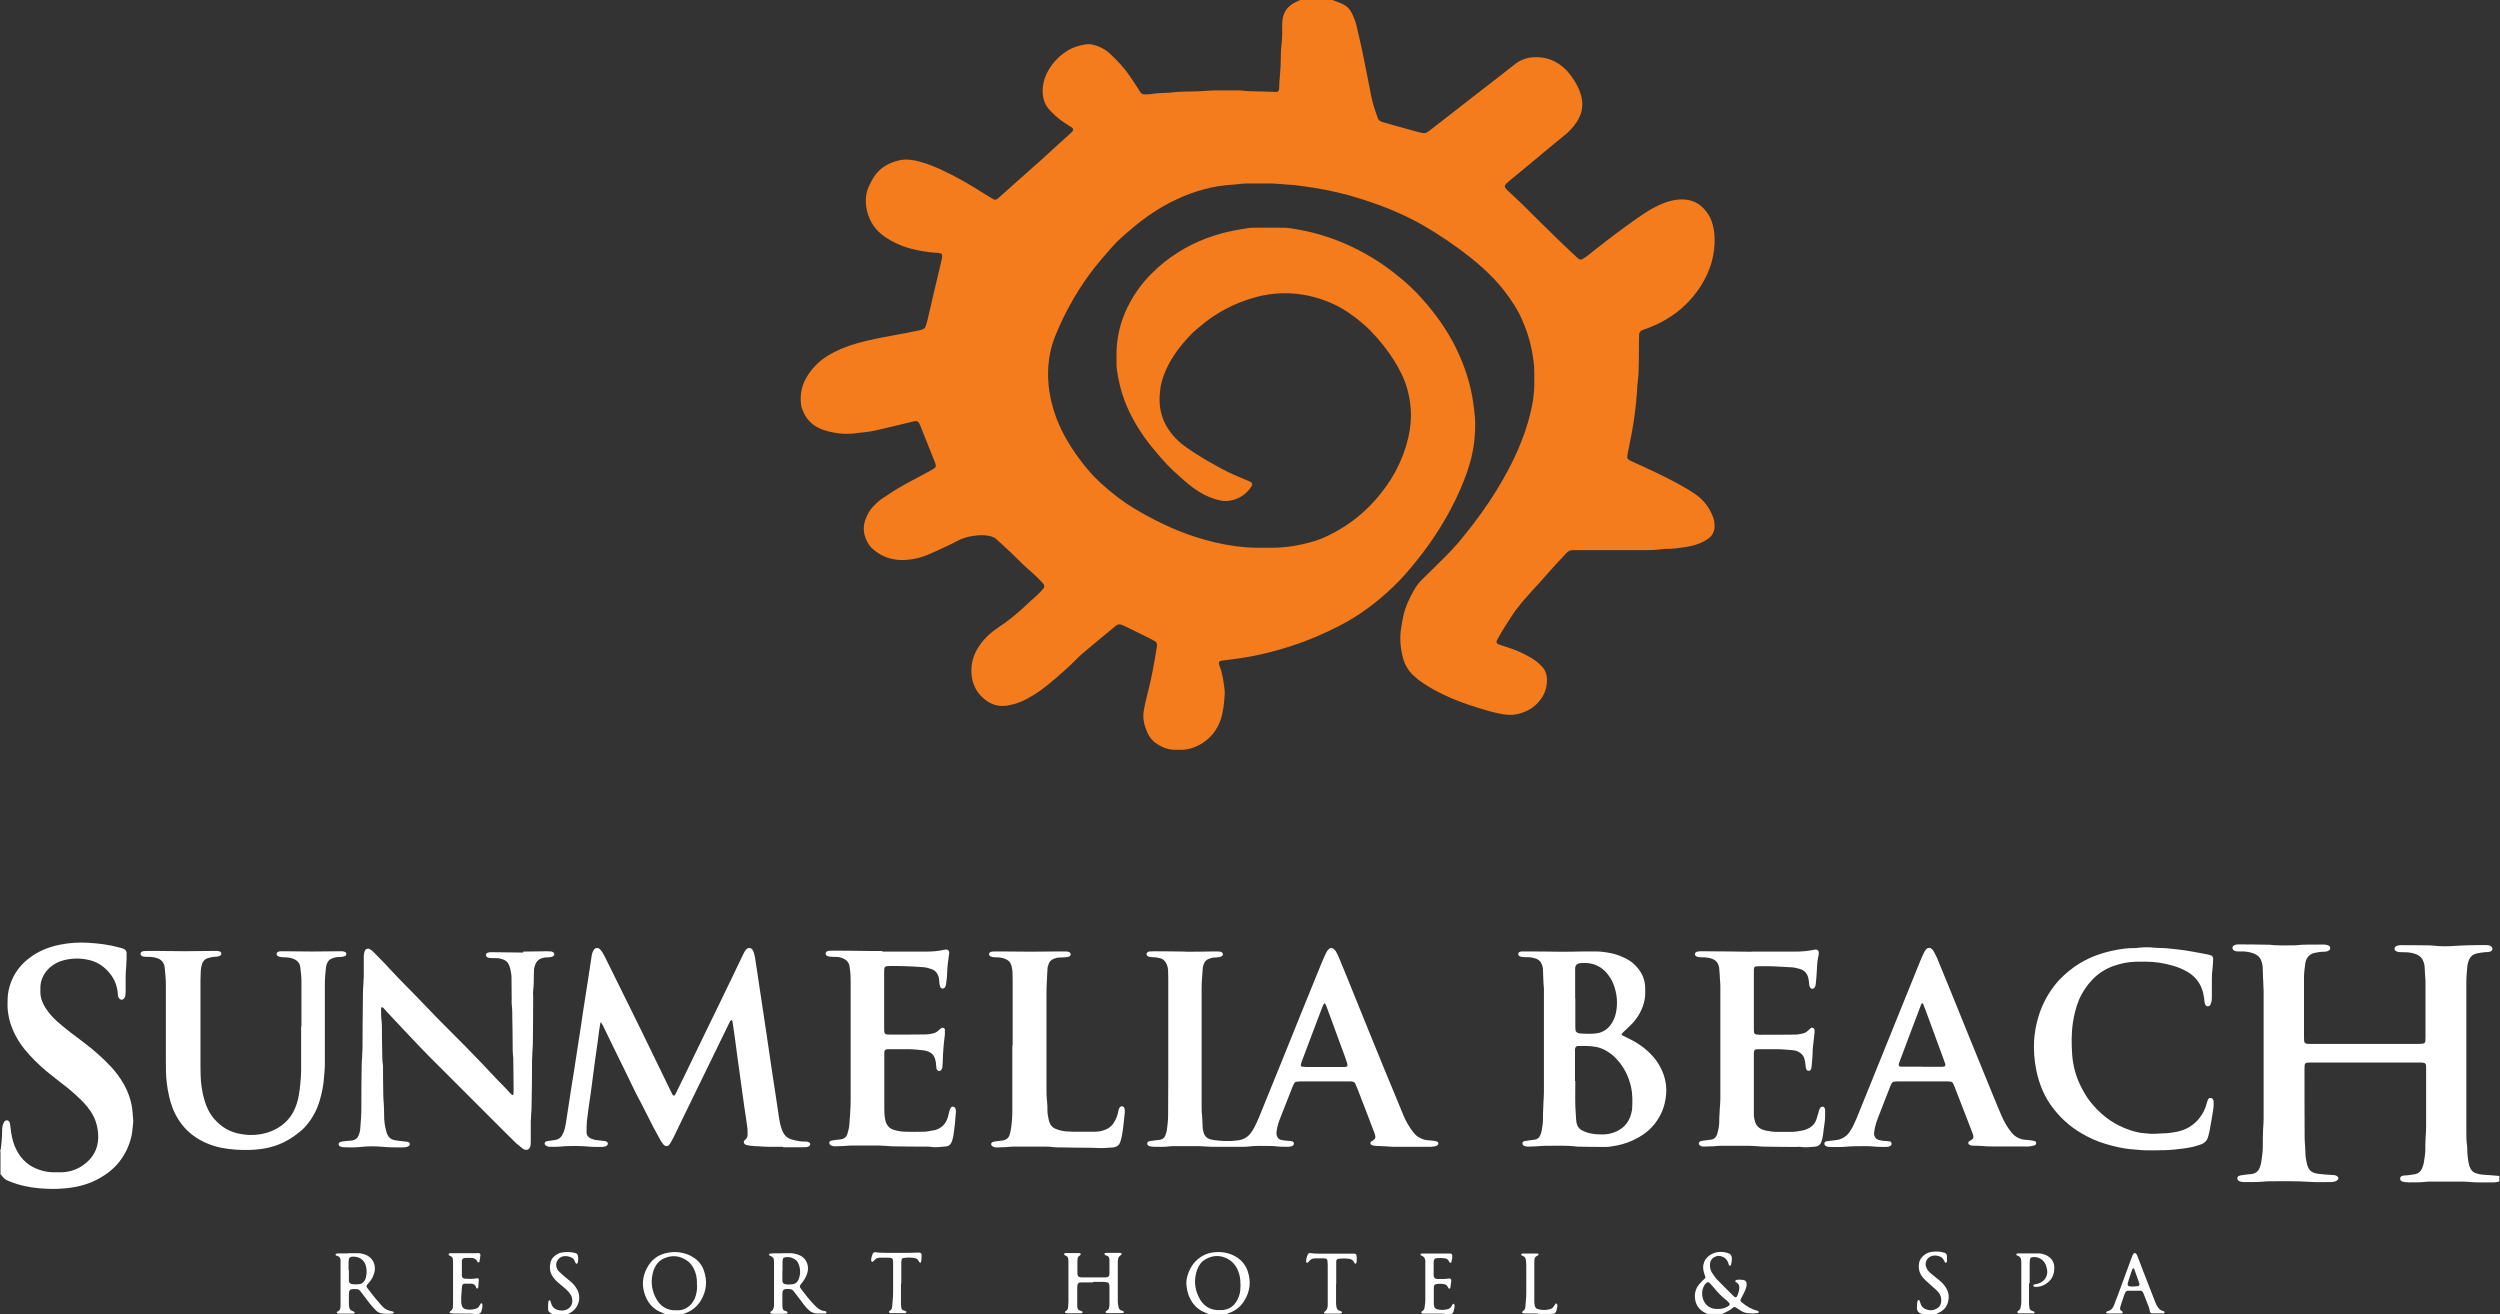
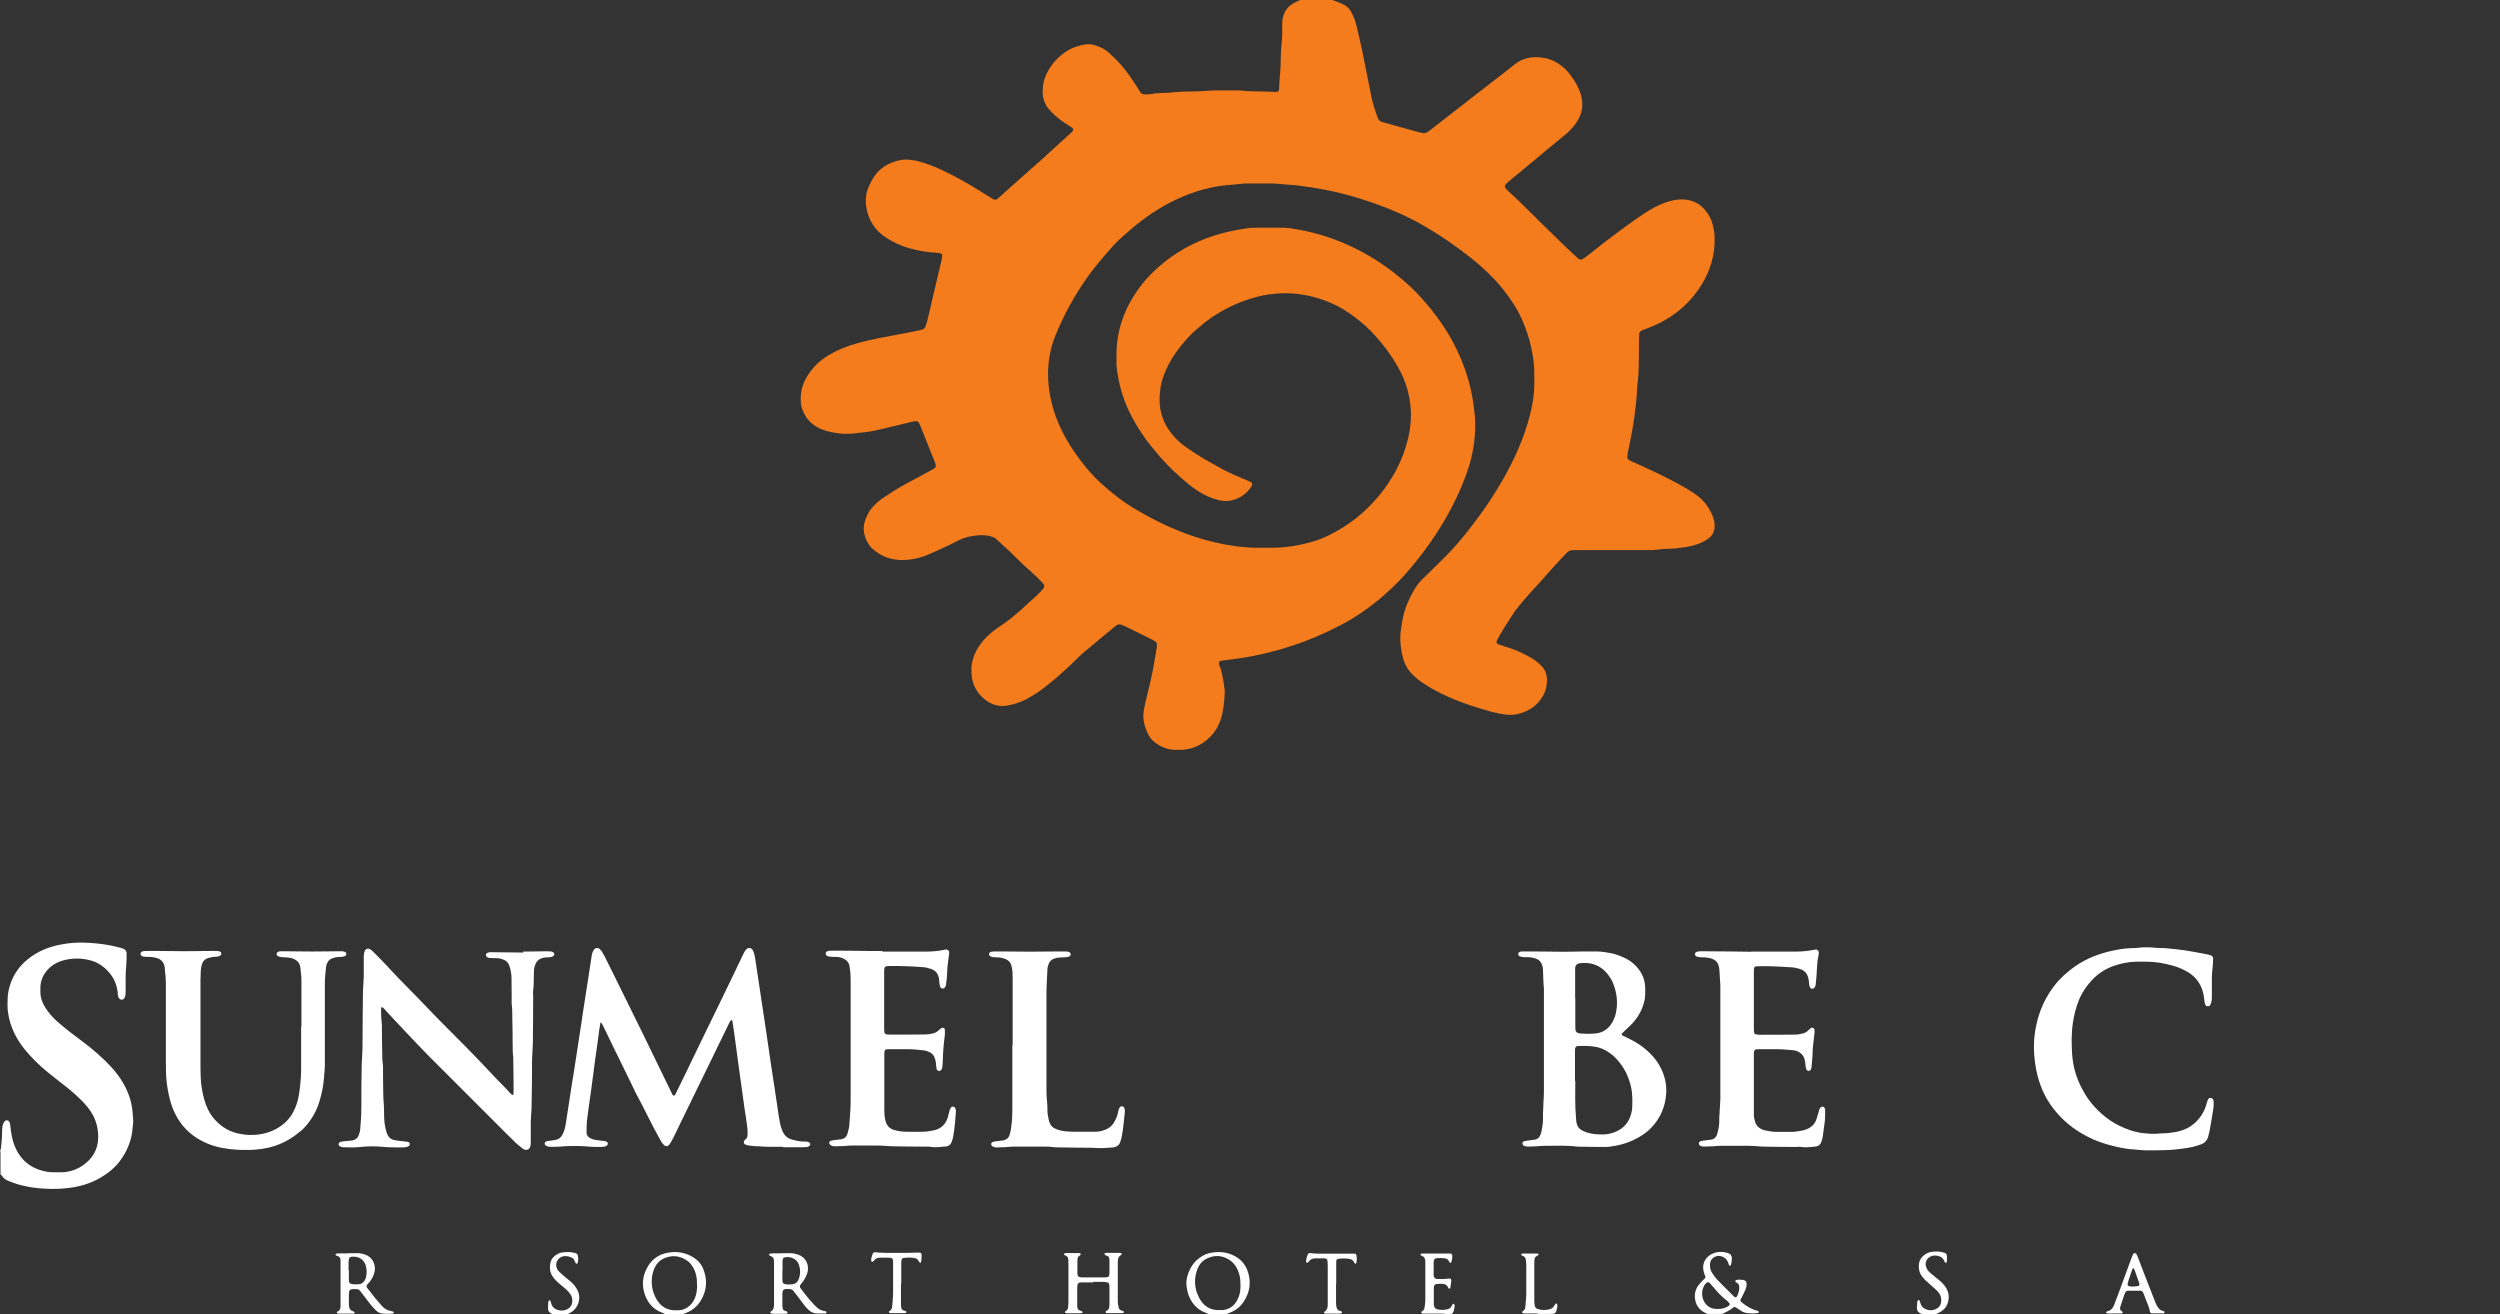
<svg xmlns="http://www.w3.org/2000/svg" id="Layer_2" data-name="Layer 2" viewBox="0 0 156 82.02">
  <rect x="0" y="0" width="156" height="82.02" fill="#333333" stroke="none" />
  <defs>
    <style>
      .cls-1 {
        fill: #fff;
      }

      .cls-1, .cls-2 {
        stroke-width: 0px;
      }

      .cls-2 {
        fill: #f47c1c;
      }
    </style>
  </defs>
  <g id="Layer_1-2" data-name="Layer 1">
    <g>
      <g>
        <path class="cls-1" d="m106.61,82.02c-.08-.04-.17-.08-.25-.12-.3-.16-.5-.41-.57-.74-.08-.37-.01-.71.23-1.01.07-.08.14-.15.21-.23.05-.05.1-.09.15-.14.03-.03.05-.08.03-.13-.03-.08-.06-.15-.08-.23-.15-.47.02-.92.45-1.15.33-.18.68-.19,1.04-.08.17.05.24.16.25.33,0,.14-.02.27-.06.41,0,.01-.01.02-.02.03,0,0-.02.02-.03.02-.02,0-.05,0-.06-.02-.03-.05-.04-.1-.06-.16-.08-.23-.24-.36-.47-.42-.09-.02-.18-.02-.27.01-.27.09-.39.26-.4.54,0,.19.04.37.15.52.1.15.21.31.34.44.33.34.67.67,1,1,.02.02.05.05.08.06.03,0,.06,0,.09-.02,0,0,.02-.01.02-.02.08-.16.13-.32.15-.49.02-.17-.02-.32-.19-.4-.02,0-.04-.02-.05-.04-.01-.02,0-.04,0-.06,0,0,.01-.02.02-.03,0,0,.02-.01.03-.02.15-.03.3-.02.45,0,.14.03.21.12.2.27,0,.13-.04.25-.09.37-.06.15-.14.29-.21.43-.03.05-.05.1-.08.15-.02.05,0,.09.03.13.01.02.03.04.05.05.29.24.6.43.97.52.02,0,.05.01.06.03.01.01.03.04.02.06,0,.02-.02.05-.04.05-.24.04-.48.03-.72,0-.14-.02-.26-.08-.38-.16-.1-.06-.19-.13-.29-.19-.05-.03-.11-.03-.16.01-.2.18-.45.28-.68.4h-.83Zm.58-.34c.2,0,.4-.03.59-.14.21-.11.19-.19.03-.33-.04-.04-.08-.08-.13-.11-.27-.22-.51-.47-.73-.74-.07-.09-.15-.17-.23-.26-.02-.03-.05-.05-.08-.07-.03-.03-.1-.03-.13,0-.04.03-.07.06-.1.09-.31.39-.25,1.03.13,1.35.03.03.07.06.11.08.16.11.34.13.54.13Z" />
        <path class="cls-1" d="m75.47,82.02c-.08-.04-.17-.08-.25-.11-.46-.17-.77-.49-.98-.92-.13-.27-.19-.57-.21-.87-.01-.22.04-.44.11-.64.16-.46.43-.83.86-1.09.18-.11.37-.18.58-.22.46-.08.92-.05,1.35.15.44.2.76.53.92.98.23.66.16,1.3-.22,1.89-.22.35-.54.6-.93.74-.09.03-.17.07-.26.1h-.97Zm1.93-1.9c.01-.26-.03-.55-.15-.83-.14-.35-.37-.61-.71-.77-.45-.22-.89-.18-1.32.06-.26.15-.42.38-.52.66-.2.56-.17,1.12.08,1.65.26.57.71.9,1.37.86.05,0,.09,0,.14,0,.39-.04.69-.23.89-.58.07-.12.12-.25.16-.38.06-.2.07-.41.07-.66Z" />
        <path class="cls-1" d="m41.55,82.02c-.06-.03-.12-.06-.19-.09-.63-.22-1-.68-1.17-1.31-.16-.59-.05-1.14.27-1.65.31-.49.77-.75,1.34-.82.27-.04.55-.03.82.04.22.05.42.13.61.25.34.2.58.49.7.87.22.64.15,1.25-.19,1.83-.23.38-.55.65-.97.8-.09.03-.17.07-.26.1h-.97Zm1.94-1.85c0-.11,0-.23-.01-.34-.03-.34-.14-.65-.35-.92-.06-.08-.13-.16-.22-.22-.46-.33-.94-.4-1.47-.17-.29.13-.48.34-.61.63-.02.05-.04.11-.06.16-.17.55-.13,1.1.12,1.62.27.56.71.87,1.35.83.05,0,.09,0,.14,0,.19-.01.36-.08.52-.18.21-.14.35-.33.45-.55.12-.27.15-.55.15-.84Z" />
-         <path class="cls-1" d="m29.65,82.02c-.11-.05-.22-.05-.34-.05-.36,0-.71,0-1.07-.01-.06,0-.11-.02-.17-.03-.01,0-.02-.04-.01-.06.02-.03.04-.06.07-.07.09-.06.12-.14.13-.23,0-.09.01-.18.01-.28,0-.82,0-1.64,0-2.45,0-.08,0-.16-.01-.24,0-.1-.05-.18-.15-.22-.02,0-.04-.02-.06-.03-.03-.02-.05-.04-.06-.08,0-.03.04-.07.1-.07.09,0,.18,0,.28,0,.39,0,.78,0,1.17,0,.1,0,.21,0,.31-.01.07,0,.14.06.13.13-.02.14-.04.27-.06.41,0,.02-.03.04-.05.04-.02,0-.06,0-.06-.01-.1-.23-.29-.28-.51-.27-.1,0-.21,0-.31.01-.08,0-.15.07-.17.15,0,.01,0,.02,0,.03,0,.31,0,.62,0,.93,0,.1.08.17.18.18.23.02.46.02.69-.01.03,0,.07-.01.1-.02.04,0,.1.04.09.08-.01.17-.03.34-.04.51,0,.02-.03.03-.04.05-.02.02-.06,0-.08-.04,0-.01-.01-.02-.01-.03-.05-.16-.16-.22-.31-.23-.14,0-.28,0-.41,0-.08,0-.15.07-.16.16-.02.23-.04.46-.05.69,0,.1,0,.21,0,.31,0,.08.03.16.05.24.02.08.08.13.16.17.13.05.27.06.41.05.09,0,.18-.03.27-.05.11-.02.19-.09.24-.18.03-.05.06-.1.09-.15,0-.01.04-.02.06-.01.02,0,.04.03.04.05.02.16-.02.32-.07.47-.01.04-.05.08-.09.1-.05.03-.1.05-.15.08h-.14Z" />
        <path class="cls-1" d="m90.28,82.02c-.1-.04-.2-.05-.31-.05-.3,0-.6,0-.9,0-.08,0-.16,0-.24,0-.09,0-.14-.03-.14-.07,0-.06.04-.08.08-.1.07-.05.11-.12.12-.2.02-.15.05-.3.05-.45,0-.77,0-1.54,0-2.32,0-.06,0-.12,0-.17-.02-.13-.07-.24-.2-.29-.03-.01-.06-.03-.09-.05-.01-.01-.01-.04-.01-.06,0,0,0-.02.02-.02.02,0,.04-.02.06-.02.06,0,.11,0,.17,0,.53,0,1.06,0,1.59,0,.01,0,.02,0,.03,0,.05,0,.11.06.11.11,0,.06,0,.12,0,.17-.01.09-.04.18-.06.27,0,.02-.03.03-.05.03-.02,0-.05-.01-.06-.03-.03-.05-.05-.1-.09-.15-.03-.03-.07-.07-.11-.08-.22-.05-.43-.05-.65-.02-.06,0-.1.06-.12.12,0,.03-.02.07-.02.1,0,.28,0,.55,0,.83,0,.03,0,.07.02.1.02.06.05.1.11.12.04.01.09.02.14.02.22,0,.44.01.66-.03.02,0,.05,0,.07,0,.04,0,.09.04.1.08,0,.02.01.05,0,.07-.02.15-.04.3-.06.44,0,.02-.03.04-.05.04-.02,0-.05,0-.06-.02-.02-.03-.04-.06-.05-.09-.05-.11-.14-.16-.24-.17-.16-.03-.32-.03-.48,0-.07,0-.13.07-.14.13,0,.05-.01.09-.01.14,0,.3,0,.6,0,.9,0,.03,0,.07,0,.1.02.2.09.29.3.32.2.03.39.02.58-.03.09-.03.17-.08.21-.16.03-.06.07-.12.11-.17,0,0,.02-.01.03,0,.02,0,.05.02.05.03.01.03.02.07.02.1,0,.08-.03.16-.04.24-.02.15-.1.25-.23.32h-.21Z" />
        <path class="cls-1" d="m119.97,82.02s-.06-.04-.09-.05c-.21-.07-.28-.22-.26-.43,0-.1.01-.21.02-.31,0-.03.03-.06.04-.09,0,0,.02-.02.03-.02.02,0,.05,0,.06.02.03.06.05.13.07.19.06.21.2.33.4.39.2.07.39.05.57-.04.19-.09.3-.24.32-.46.02-.22-.03-.41-.17-.58-.09-.11-.19-.2-.3-.29-.16-.15-.33-.29-.49-.44-.08-.07-.14-.15-.21-.23-.2-.25-.26-.54-.21-.85.02-.14.08-.26.17-.37.15-.18.35-.3.59-.34.27-.04.55-.04.82.05.1.03.15.1.16.2,0,.11,0,.23,0,.34,0,.03-.03.06-.05.08-.01.01-.05.01-.06,0-.04-.06-.07-.12-.1-.18-.05-.1-.13-.16-.22-.2-.2-.08-.4-.1-.6,0-.24.11-.35.4-.28.61.04.11.08.22.16.3.07.07.15.15.23.21.14.12.29.23.43.35.17.14.32.29.44.49.17.28.2.59.11.9-.08.28-.26.49-.52.62-.07.04-.14.07-.22.11h-.83Z" />
        <path class="cls-1" d="m34.49,82.02s-.02-.02-.03-.02c-.25-.16-.27-.16-.26-.51,0-.09.01-.18.02-.27,0-.03.04-.06.06-.08.02-.02.06.01.07.05.01.03.02.07.03.1.02.05.04.11.06.16.06.13.17.22.3.27.2.07.4.09.61,0,.22-.1.34-.26.36-.5.01-.17-.02-.32-.12-.46-.08-.12-.17-.22-.27-.31-.15-.12-.3-.25-.45-.38-.17-.14-.32-.3-.43-.49-.15-.27-.15-.55-.08-.84.05-.18.18-.32.33-.43.11-.07.22-.13.35-.15.3-.05.6-.05.89.04.06.02.1.06.12.12.04.16.04.32,0,.48,0,.02-.03.03-.05.05-.02.02-.07,0-.08-.04-.02-.03-.03-.06-.05-.09-.01-.03-.02-.07-.04-.1-.03-.06-.08-.11-.15-.14-.12-.06-.26-.1-.4-.1-.25,0-.45.14-.54.36-.04.1-.04.2-.02.31.03.11.08.22.17.3.11.1.22.21.33.3.13.11.27.22.4.33.16.13.29.3.39.48.29.5.09,1.17-.4,1.44-.08.04-.16.09-.24.13h-.9Z" />
        <path class="cls-1" d="m68.21,80.02c-.21,0-.42,0-.62,0-.07,0-.14,0-.21.01-.06,0-.13.07-.14.13,0,.06-.02.11-.02.17,0,.36,0,.71,0,1.07,0,.05,0,.09,0,.14.01.13.06.22.2.25.03,0,.07.02.1.04.02,0,.03.03.03.05,0,.03,0,.05-.03.05-.03,0-.07.02-.1.02-.28,0-.55,0-.83,0-.03,0-.07-.01-.1-.02-.03,0-.05-.06-.03-.08.02-.02.05-.05.08-.07.07-.05.11-.12.11-.21,0-.1.02-.21.02-.31,0-.82,0-1.64,0-2.46,0-.01,0-.02,0-.03,0-.1,0-.21-.04-.31-.04-.09-.15-.1-.22-.16-.01-.01-.01-.04-.01-.06,0,0,.01-.02.02-.02,0,0,.02-.01.03-.02.02,0,.05-.01.07-.01.27,0,.53,0,.8,0,.03,0,.07.01.1.03.01,0,.03.05.02.06-.03.04-.06.07-.1.09-.06.05-.09.1-.1.18,0,.06-.01.11-.01.17,0,.23,0,.46,0,.69,0,.06,0,.12.02.17.02.06.06.1.12.11.04.01.09.02.14.02.48,0,.97,0,1.45,0,.21,0,.27-.06.27-.27,0-.25,0-.51,0-.76,0-.05,0-.09-.01-.14-.01-.09-.06-.15-.14-.18-.05-.02-.11-.02-.15-.08,0,0,0-.02-.01-.03,0-.03,0-.05.03-.05.02,0,.04-.02.07-.02.29,0,.58,0,.86,0,.03,0,.07.02.1.03.01,0,.02.05.01.06-.02.03-.04.05-.07.07-.09.05-.13.13-.15.22-.01.07-.02.14-.02.21,0,.82,0,1.64,0,2.46,0,.11.03.23.05.34.02.11.08.19.2.21.04,0,.08.04.12.06,0,0,.01.02.01.03,0,.03,0,.05-.03.05-.03,0-.07.02-.1.02-.3,0-.6,0-.9,0-.02,0-.05,0-.07-.01-.02,0-.04-.03-.04-.05,0-.02,0-.05.02-.06.03-.02.06-.04.09-.06.06-.04.1-.09.11-.17,0-.06.02-.11.02-.17,0-.38,0-.76,0-1.14,0-.06-.01-.11-.03-.17-.01-.05-.05-.08-.1-.09-.07-.01-.14-.02-.2-.03-.23,0-.46,0-.69,0h0Z" />
        <path class="cls-1" d="m21.74,78.2c.2,0,.39,0,.59,0,.15,0,.3.03.44.08.5.17.68.65.61,1.04-.05.24-.15.46-.3.65-.04.06-.09.1-.14.16-.09.11-.1.15,0,.27.15.2.31.4.47.6.14.17.28.33.43.5.11.12.24.21.4.27.06.02.13.03.2.05.03,0,.07.02.1.03.02,0,.03.04.03.06,0,.02-.02.05-.04.05-.23.03-.46.03-.69,0-.15-.02-.29-.09-.39-.2-.13-.13-.25-.27-.37-.41-.15-.19-.29-.39-.44-.58-.06-.07-.11-.15-.17-.22-.05-.07-.13-.1-.21-.11-.02,0-.05,0-.07,0-.38-.01-.42.03-.42.4,0,.16,0,.32,0,.48,0,.08,0,.16.02.24.02.12.08.21.21.25.04.01.08.03.12.06.01,0,.01.04.01.06,0,0-.01.02-.02.02-.02,0-.04.02-.06.02-.31,0-.62,0-.93,0-.02,0-.04-.01-.07-.02-.01,0-.03-.01-.03-.02,0-.02,0-.04,0-.06,0,0,.01-.02.02-.02.17-.06.21-.2.21-.36,0-.13,0-.25,0-.38,0-.73,0-1.45,0-2.18,0-.09,0-.18,0-.28,0-.14-.06-.25-.21-.28-.03,0-.06-.03-.09-.05-.01-.01-.01-.04-.01-.06,0,0,.01-.02.02-.02.04-.01.09-.02.13-.03.21,0,.42,0,.62,0h0Zm.03,1.08s0,0,0,0c0,.21,0,.41,0,.62,0,.14.07.21.2.23.15.02.3.02.45,0,.12-.01.22-.07.29-.17.07-.08.11-.17.13-.28.05-.22.05-.43,0-.65-.07-.34-.38-.69-.94-.6-.06.01-.12.08-.13.14,0,.06-.01.11-.02.17,0,.17,0,.34,0,.52Z" />
        <path class="cls-1" d="m48.77,78.2c.18,0,.37,0,.55,0,.18,0,.34.04.51.1.44.15.68.62.56,1.09-.05.18-.13.35-.23.5-.07.09-.14.19-.21.28-.05.06-.05.13-.01.19.01.02.02.04.04.06.25.33.5.66.79.96.06.06.11.12.17.17.14.14.31.24.51.26.04,0,.09.01.12.06,0,.02,0,.05,0,.06-.01.02-.04.03-.06.03-.17,0-.35.01-.52,0-.2,0-.38-.08-.53-.22-.09-.08-.18-.18-.26-.28-.19-.25-.37-.5-.56-.74-.05-.06-.1-.13-.15-.19-.05-.05-.11-.08-.18-.09-.05,0-.09,0-.14-.01-.28,0-.35.05-.35.34,0,.22,0,.44,0,.66,0,.07,0,.14.02.21.01.07.06.12.12.15.06.03.14.02.18.09,0,.01,0,.05,0,.06-.01.02-.04.03-.06.03-.06,0-.11.01-.17.01-.21,0-.41,0-.62,0-.06,0-.11,0-.17-.02-.02,0-.04-.02-.05-.04,0-.02,0-.06,0-.06.18-.09.23-.25.23-.43,0-.12,0-.23,0-.35,0-.71,0-1.43,0-2.14,0-.1,0-.21-.01-.31,0-.11-.06-.19-.17-.24-.04-.02-.09-.04-.12-.06-.01,0-.02-.04-.01-.06,0-.02.03-.04.04-.04.07,0,.14-.02.21-.02.17,0,.35,0,.52,0h0Zm.05,1.08h0c0,.16,0,.32,0,.48,0,.07,0,.14.01.21,0,.08.07.14.16.16.15.03.3.03.45.01.19-.02.32-.13.39-.3.13-.32.13-.65,0-.97-.06-.16-.17-.27-.32-.34-.17-.09-.35-.11-.54-.07-.06.01-.11.05-.12.11-.01.05-.02.11-.02.17,0,.18,0,.37,0,.55Z" />
        <path class="cls-1" d="m131.86,81.96c-.11-.01-.27.03-.41-.02-.02,0-.02-.03-.03-.05,0,0,0-.02.02-.03,0,0,.02-.02.03-.02,0,0,.02-.01.03-.02.23-.04.35-.2.43-.41.07-.19.14-.39.22-.58.29-.79.58-1.58.87-2.37.02-.06.05-.13.08-.19.02-.04.05-.07.1-.08.04,0,.1.03.13.09.02.05.05.1.07.16.11.28.21.56.32.84.25.63.49,1.27.74,1.9.05.14.11.28.2.4.07.11.16.19.3.22.03,0,.07.02.09.04.01.01.02.04.02.06,0,.02-.03.03-.04.05,0,0-.02,0-.03,0-.24,0-.48,0-.72,0-.07,0-.12-.05-.13-.13-.01-.1-.04-.2-.08-.3-.1-.26-.2-.52-.3-.77-.01-.03-.03-.06-.04-.09-.03-.06-.08-.12-.16-.12-.26,0-.53,0-.79,0-.07,0-.13.05-.16.11-.02.04-.04.08-.06.13-.08.24-.16.48-.24.72-.01.04-.02.09-.03.13,0,.06.01.11.06.15.02.01.04.03.06.04.03.02.05.04.05.08,0,.03-.03.05-.08.06-.1,0-.21,0-.31,0-.05,0-.09,0-.17,0Zm1.26-1.68c.1,0,.2-.02.31-.03.03,0,.08-.08.07-.11,0-.04-.01-.09-.03-.13-.1-.27-.19-.54-.29-.81-.02-.04-.06-.08-.07-.06-.02.02-.05.05-.06.08-.08.22-.15.43-.22.65-.12.37-.11.41.3.41Z" />
-         <path class="cls-1" d="m126.61,80.08c0,.38,0,.76,0,1.14,0,.12,0,.23.02.35,0,.11.06.2.18.23.04.01.09.03.13.05.01,0,.02.04.02.06,0,.02-.03.03-.04.04,0,0-.02,0-.03,0-.31,0-.62,0-.93,0-.02,0-.05-.01-.06-.03-.01-.01-.03-.04-.02-.06.02-.03.04-.06.07-.07.07-.05.12-.11.13-.19.02-.1.04-.2.05-.31,0-.1,0-.21,0-.31,0-.68,0-1.36,0-2.04,0-.1,0-.21-.01-.31-.01-.12-.07-.22-.19-.26-.04-.02-.09-.03-.11-.07,0-.02,0-.05.01-.06.03-.02.06-.03.1-.03.42,0,.83,0,1.25,0,.16,0,.32.04.47.1.33.15.53.4.54.78,0,.32-.08.62-.31.85-.25.24-.55.38-.9.36-.03,0-.06-.02-.09-.04,0,0-.02-.02-.01-.03,0-.02,0-.05.02-.06.03-.02.06-.03.1-.03.08-.02.16-.03.23-.06.36-.13.57-.47.51-.84-.02-.1-.04-.2-.08-.3-.13-.35-.49-.55-.86-.49-.06.01-.11.05-.12.11-.02.09-.02.18-.03.27,0,.42,0,.83,0,1.25h0Z" />
        <path class="cls-1" d="m56.22,80.11c0,.38,0,.76,0,1.14,0,.12,0,.23.02.34,0,.09.06.15.14.18.03.01.07.02.1.03.07.02.1.07.08.09-.02.02-.05.05-.08.05-.31,0-.62,0-.93,0-.02,0-.05-.01-.06-.03-.01-.01-.03-.05-.02-.06.02-.03.04-.06.07-.07.09-.05.12-.14.13-.23.02-.3.06-.6.06-.9,0-.55,0-1.11,0-1.66,0-.07,0-.14,0-.21,0-.26-.05-.3-.31-.3-.17,0-.35,0-.52,0-.15,0-.27.06-.36.18-.03.04-.07.06-.1.08-.01,0-.04-.01-.06-.03-.01-.02-.02-.04-.02-.06,0-.14.04-.27.09-.4.03-.08.1-.13.19-.11.24.04.48.03.72.04.36,0,.72,0,1.07,0,.3,0,.6-.01.9-.02.12,0,.19.05.18.16-.01.15,0,.3-.04.44,0,.01-.01.03-.02.03-.02,0-.05,0-.06-.01-.02-.02-.05-.05-.06-.08-.05-.11-.13-.17-.23-.19-.24-.05-.48-.05-.72-.01-.06,0-.11.05-.12.11-.02.09-.02.18-.02.27,0,.4,0,.81,0,1.21h0Z" />
        <path class="cls-1" d="m83.37,80.08c0,.38,0,.76,0,1.14,0,.1,0,.21.02.31.02.13.08.24.23.27.03,0,.07.02.09.04.02.01.03.04.03.06,0,.02-.02.04-.04.05-.03.01-.07.02-.1.02-.29,0-.58,0-.86,0-.03,0-.07-.01-.1-.02,0,0-.02-.01-.02-.02,0-.02,0-.06,0-.06.18-.1.24-.27.23-.46,0-.13,0-.25,0-.38,0-.69,0-1.38,0-2.07,0-.1-.01-.21-.02-.31,0-.05-.07-.11-.12-.12-.03,0-.07-.01-.1-.01-.17,0-.35,0-.52,0-.17,0-.32.05-.42.2-.02.03-.05.05-.08.07-.02,0-.04,0-.06,0,0,0-.02-.01-.02-.02,0,0-.01-.02-.01-.03,0-.16.04-.32.11-.47.02-.05.09-.09.14-.08.38.06.76.03,1.14.04.52,0,1.04,0,1.55,0,.03,0,.07,0,.1,0,.04,0,.09.05.1.09.03.16.03.32,0,.48,0,.02-.03.03-.04.05-.02.02-.06,0-.08-.04,0,0-.01-.02-.02-.03-.06-.15-.18-.21-.32-.23-.22-.03-.44-.03-.65,0-.09,0-.15.07-.15.16,0,.09,0,.18,0,.28,0,.38,0,.76,0,1.14h0Z" />
        <path class="cls-1" d="m95.96,81.96c-.28,0-.55,0-.83,0-.04,0-.09-.02-.13-.03-.01,0-.02-.04-.02-.06.02-.03.04-.06.07-.07.09-.06.12-.14.13-.23.02-.29.06-.57.06-.86,0-.58,0-1.15,0-1.73,0-.13-.01-.25-.03-.38-.02-.11-.07-.19-.19-.23-.03-.01-.06-.03-.09-.05-.01-.01-.01-.04,0-.06,0,0,.01-.02.02-.02.02,0,.04-.02.06-.02.31,0,.62,0,.93,0,.02,0,.05.01.06.03.01.01.01.05,0,.06-.04.03-.09.06-.14.09-.05.03-.09.08-.1.14-.01.08-.02.16-.02.24,0,.8,0,1.59,0,2.39,0,.1.01.21.03.31.02.1.08.17.17.2.25.08.5.08.75.02.12-.03.21-.09.27-.19.04-.06.08-.11.12-.17,0,0,.02-.01.03,0,.02,0,.04.02.05.04.01.02.02.04.02.06,0,.14-.03.27-.08.4-.03.08-.1.13-.18.14-.08,0-.16.01-.24.01-.24,0-.48,0-.73,0h0Z" />
      </g>
      <g>
-         <path class="cls-1" d="m156,73.71c-.18.06-.36.08-.55.07-.31,0-.62,0-.93,0-.15,0-.3-.02-.45-.03-.12,0-.23-.02-.35-.02-.67,0-1.34,0-2.01,0-.09,0-.19,0-.28.01-.39.05-.78.04-1.17.04-.1,0-.21-.02-.31-.04-.04,0-.08-.03-.12-.06-.09-.06-.08-.21,0-.27.06-.04.13-.06.19-.06.21,0,.41-.04.62-.07.25-.03.42-.17.51-.41.04-.11.08-.22.1-.33.04-.27.09-.55.09-.82,0-.17,0-.35.01-.52,0-.18.02-.37.03-.55,0-.13.01-.25.01-.38,0-1.18,0-2.35,0-3.53,0-.09,0-.18-.01-.28,0-.06-.07-.13-.14-.14-.05,0-.09-.01-.14-.02-.09,0-.18,0-.28,0-2.16,0-4.31,0-6.47,0-.13,0-.25,0-.38.01-.09,0-.15.07-.16.15,0,.08-.01.16-.01.24,0,1.44,0,2.88.01,4.32,0,.18.02.37.03.55,0,.14.02.28.02.41,0,.21.04.41.09.62.09.37.22.59.74.65.29.04.57.05.86.07.07,0,.14,0,.2.03.04.01.08.04.12.07.05.04.06.14.01.19-.04.04-.09.08-.14.1-.09.03-.18.05-.27.05-.44,0-.88.02-1.31-.01-.85-.06-1.71-.04-2.56-.04-.15,0-.3.02-.45.03-.39.03-.78.02-1.18.02-.07,0-.14-.02-.2-.04-.03,0-.06-.03-.09-.05-.1-.07-.09-.24.02-.29.06-.03.13-.04.2-.05.19-.03.39-.05.58-.07.29-.03.46-.19.55-.46.03-.11.07-.22.08-.34.04-.3.09-.59.09-.89,0-.29,0-.58.01-.86,0-.2.02-.39.03-.59,0-.12.01-.23.01-.35,0-2.65,0-5.3,0-7.96,0-.15-.02-.3-.02-.45,0-.13-.01-.25-.02-.38,0-.21-.01-.41-.02-.62,0-.13-.03-.25-.07-.37-.07-.22-.22-.38-.43-.47-.21-.09-.44-.13-.67-.15-.1,0-.21,0-.31,0-.07,0-.14,0-.21-.02-.04,0-.09-.03-.12-.06-.1-.06-.1-.23.01-.29.05-.03.11-.05.16-.06.08-.01.16-.01.24-.01.55,0,1.11.01,1.66.02.05,0,.09,0,.14,0,.47.06.94.04,1.42.04.06,0,.12,0,.17,0,.6-.07,1.2-.04,1.8-.05.08,0,.16.01.24.03.04,0,.09.03.12.06.09.06.09.21,0,.27-.05.03-.1.06-.16.07-.08.02-.16.02-.24.02-.17,0-.34.04-.51.07-.27.06-.45.23-.54.49-.02.05-.03.11-.04.17-.03.27-.08.55-.08.83,0,.5,0,.99,0,1.49,0,.73,0,1.45,0,2.18,0,.12,0,.23.01.35,0,.08.07.14.16.16.05,0,.09.01.14.01.07,0,.14,0,.21,0,2.19,0,4.38,0,6.57,0,.11,0,.23,0,.34-.02.07,0,.13-.07.14-.14,0-.07.01-.14.01-.21,0-1.14,0-2.28,0-3.42,0-.06,0-.12,0-.17-.02-.26-.04-.53-.05-.79,0-.13-.03-.25-.07-.37-.07-.21-.21-.36-.4-.45-.22-.1-.46-.14-.71-.15-.14,0-.28,0-.41-.01-.07,0-.13-.03-.2-.06-.07-.03-.11-.13-.08-.21.02-.05.05-.08.09-.1.06-.02.13-.05.2-.06.1-.01.21,0,.31,0,.48,0,.97,0,1.45.01.09,0,.18,0,.28.01.49.06.99.06,1.49.02.56-.04,1.13-.04,1.69-.05.1,0,.21,0,.31.01.07,0,.13.04.19.07.05.03.08.08.09.14,0,.07-.04.14-.1.17-.05.02-.11.04-.16.05-.08,0-.16,0-.24.01-.17.02-.34.04-.51.08-.2.05-.35.17-.44.36-.05.11-.09.24-.11.36-.03.34-.07.69-.07,1.03,0,3.11,0,6.23,0,9.34,0,.29,0,.58.04.86.02.11.02.23.02.35,0,.25.04.51.08.76.02.13.06.25.12.36.07.14.18.24.33.29.14.05.29.08.44.09.34.02.69.05,1.03.08v.35Z" />
        <path class="cls-1" d="m0,71.84c.02-.07.05-.13.06-.2.03-.32.07-.64.07-.97,0-.17,0-.35.06-.51.02-.06.05-.13.09-.18.08-.11.26-.09.31.04.02.04.03.09.04.13.02.16.04.32.06.48.06.4.16.79.35,1.15.31.59.77,1,1.4,1.21.29.1.58.16.88.16.18,0,.37,0,.55,0,.47-.02.91-.16,1.3-.43.61-.42.95-1,.96-1.75,0-.58-.14-1.12-.46-1.6-.13-.2-.28-.39-.45-.57-.32-.33-.66-.64-1.02-.93-.33-.25-.65-.51-.98-.77-.49-.38-.95-.8-1.37-1.26-.44-.48-.81-1-1.06-1.61-.2-.47-.31-.96-.32-1.48,0-.32,0-.64.07-.96.17-.78.57-1.43,1.19-1.93.59-.48,1.26-.76,2-.91.59-.12,1.19-.16,1.79-.12.66.04,1.31.12,1.95.3.07.02.13.03.2.06.15.05.24.15.23.31,0,.24,0,.49-.02.73-.02.24-.04.48-.04.72,0,.29,0,.58,0,.86,0,.1,0,.21-.02.31,0,.06-.03.11-.06.16-.04.06-.09.1-.17.1-.07,0-.13-.04-.17-.1-.05-.08-.07-.17-.07-.26,0-.16-.04-.32-.08-.48-.2-.75-.88-1.43-1.65-1.62-.54-.14-1.07-.14-1.61-.01-.34.08-.65.24-.91.47-.34.32-.55.71-.58,1.18,0,.08,0,.16,0,.24-.02.41.11.77.33,1.11.2.31.45.59.72.83.52.46,1.07.87,1.63,1.29.63.47,1.22.99,1.75,1.56.28.31.53.64.74,1,.34.59.55,1.22.59,1.9,0,.08.01.16.02.24.02.14.02.28,0,.41-.03.24-.04.48-.09.72-.13.61-.39,1.15-.77,1.64-.33.42-.75.75-1.21,1.01-.61.35-1.27.54-1.96.62-.44.05-.87.07-1.31.05-.65-.02-1.29-.11-1.91-.3-.18-.05-.35-.13-.52-.19-.17-.06-.31-.16-.4-.31-.02-.04-.06-.07-.1-.1,0-.48,0-.97,0-1.45Z" />
-         <path class="cls-1" d="m73.99,59.39c.56,0,1.17-.01,1.78-.02.12,0,.23,0,.35.01.04,0,.09.03.13.05.07.04.08.16.02.21-.04.03-.1.07-.15.08-.1.02-.21.02-.31.03-.13,0-.25.03-.37.08-.14.05-.24.14-.3.27-.05.1-.08.21-.09.33-.03.43-.07.85-.07,1.28,0,2.41,0,4.82,0,7.23,0,.23,0,.46.03.69.02.21.02.41.03.62,0,.15.03.3.07.44.06.2.2.34.4.4.1.03.2.04.3.06.19.02.39.04.59.05.13,0,.25,0,.38,0,.15,0,.3-.03.45-.04.34-.04.62-.19.82-.46.08-.11.16-.23.22-.35.1-.19.19-.39.28-.6.49-1.21.98-2.42,1.47-3.62.4-.98.8-1.97,1.19-2.95.39-.95.77-1.9,1.16-2.85.09-.21.17-.43.27-.64.05-.12.11-.23.17-.34.03-.06.09-.11.14-.15.06-.06.19-.05.26,0,.05.05.1.1.14.15.08.14.15.28.21.43.3.72.6,1.45.89,2.18.66,1.62,1.31,3.25,1.98,4.87.38.93.77,1.85,1.15,2.78.16.38.37.74.63,1.07.08.1.17.19.28.26.18.11.36.19.58.21.16,0,.32.03.48.05.04,0,.09.02.13.04.08.03.1.15.04.2-.03.03-.07.06-.11.07-.1.03-.2.04-.31.05-.09,0-.18,0-.28,0-.69,0-1.38,0-2.08,0-.16,0-.32-.02-.48-.03-.14,0-.28-.01-.41-.02-.1,0-.21,0-.31-.02-.06,0-.11-.03-.16-.05-.08-.03-.09-.16-.03-.2.06-.04.12-.07.17-.11.08-.06.12-.14.1-.24-.02-.09-.05-.18-.08-.26-.11-.28-.22-.56-.32-.84-.24-.61-.47-1.23-.71-1.84-.05-.12-.1-.23-.15-.35-.03-.05-.08-.09-.14-.1-.03,0-.07-.01-.1-.02-.08,0-.16,0-.24,0-.95,0-1.89,0-2.84,0-.11,0-.23,0-.34.02-.06,0-.11.05-.14.1-.03.05-.06.1-.08.15-.27.69-.54,1.37-.81,2.06-.1.25-.17.5-.21.77-.01.08-.02.16,0,.24.04.17.14.29.32.32.14.02.27.04.41.05.08,0,.16.01.24.03.05,0,.1.07.11.12,0,.06-.01.12-.07.15-.04.02-.08.04-.13.05-.06.01-.11.02-.17.02-.25,0-.51,0-.76-.03-.09-.01-.18-.02-.28-.02-.5,0-.99-.03-1.49.04-.11.01-.23.01-.35.01-.62,0-1.25,0-1.87,0-.18,0-.37-.02-.55-.03-.08,0-.16-.01-.24-.01-.53,0-1.06,0-1.59,0-.08,0-.16,0-.24.01-.33.05-.67.03-1,.03-.09,0-.18-.02-.27-.04-.04,0-.08-.04-.11-.07-.06-.05-.04-.18.03-.21.04-.02.09-.04.13-.04.15-.02.3-.04.45-.06.06,0,.12-.01.17-.02.14-.03.26-.11.31-.25.04-.11.08-.22.1-.33.04-.31.08-.62.08-.93,0-.8.01-1.59.01-2.39,0-1.94,0-3.87,0-5.81,0-.27,0-.53-.01-.8,0-.15-.03-.3-.09-.44-.08-.19-.21-.33-.42-.38-.14-.04-.27-.05-.41-.06-.09,0-.18-.01-.27-.03-.04,0-.08-.04-.12-.07-.05-.04-.04-.14,0-.19.04-.04.1-.07.15-.07.11,0,.23-.01.35-.01.62,0,1.25.01,1.92.02Zm8.64,7.19h0c.4,0,.81,0,1.21,0,.07,0,.14,0,.2-.03.02-.01.04-.03.04-.05,0-.04,0-.09-.01-.13-.04-.13-.09-.26-.13-.39-.25-.69-.51-1.38-.76-2.07-.14-.39-.29-.78-.43-1.17-.02-.04-.04-.08-.07-.12,0,0-.05,0-.06,0-.03.05-.06.1-.08.15-.11.28-.21.56-.32.84-.33.88-.67,1.76-1,2.65-.02.06-.04.13-.05.2,0,.04.03.1.08.1.08,0,.16.02.24.02.38,0,.76,0,1.14,0Z" />
        <path class="cls-1" d="m48.87,71.56c-.32,0-.65,0-.97,0-.17,0-.34-.02-.52-.03-.16,0-.32-.01-.48-.03-.1,0-.21-.03-.31-.05-.04,0-.08-.04-.12-.06-.05-.03-.08-.14-.04-.19.03-.04.05-.08.09-.1.1-.08.13-.19.13-.31,0-.17,0-.35-.03-.52-.05-.39-.11-.78-.17-1.16-.06-.41-.11-.82-.17-1.23-.08-.61-.17-1.21-.25-1.81-.06-.42-.11-.85-.17-1.27-.05-.37-.1-.73-.16-1.09,0-.02-.02-.04-.04-.05-.02-.02-.06,0-.08.04,0,.01-.01.02-.02.03,0,.01-.01.02-.02.03-.45.92-.9,1.84-1.35,2.77-.53,1.09-1.06,2.18-1.59,3.26-.19.39-.38.79-.57,1.18-.06.11-.12.22-.18.33-.03.05-.07.09-.1.14-.09.11-.23.1-.33,0-.09-.09-.16-.2-.22-.31-.15-.28-.31-.57-.46-.85-.23-.45-.46-.9-.69-1.36-.12-.24-.25-.47-.37-.7-.19-.39-.38-.79-.57-1.18-.28-.57-.56-1.14-.84-1.71-.22-.45-.43-.89-.65-1.34-.03-.06-.07-.12-.11-.18-.01-.02-.02-.02-.03,0,0,0-.02.02-.02.03-.03.17-.05.34-.08.51-.03.21-.05.41-.08.62-.06.42-.12.84-.18,1.27-.06.43-.11.87-.17,1.3-.05.41-.11.82-.17,1.23-.05.4-.12.8-.16,1.2-.02.23-.02.46-.02.69,0,.18.1.3.26.38.12.05.24.09.36.1.16.02.32.04.48.06.05,0,.09.02.13.03.05.01.1.08.1.13,0,.05-.02.09-.06.12-.04.03-.08.05-.12.06-.08.02-.16.03-.24.03-.29,0-.58,0-.86-.03-.21-.02-.41-.02-.62-.03-.37,0-.74,0-1.11.04-.21.02-.41.01-.62.01-.07,0-.14-.02-.2-.05-.04-.02-.07-.05-.1-.09-.04-.05,0-.16.05-.18.04-.02.09-.03.13-.04.16-.02.32-.04.48-.07.18-.03.32-.13.41-.28.08-.14.14-.29.18-.45.03-.15.06-.29.08-.44.08-.5.15-1,.23-1.5.08-.55.17-1.09.26-1.64.11-.72.22-1.43.33-2.15.08-.49.15-.98.22-1.47.11-.71.22-1.41.33-2.12.07-.48.15-.96.22-1.44.01-.08.03-.16.06-.23.02-.05.05-.1.08-.15.08-.12.26-.14.36-.04.05.05.1.1.14.16.06.1.11.2.17.3.49.98.97,1.96,1.46,2.95.61,1.23,1.21,2.46,1.81,3.7.3.61.59,1.22.89,1.83.03.07.06.15.13.2.02.01.05.01.06,0,.03-.03.06-.07.08-.11.22-.45.45-.91.67-1.37.22-.46.44-.91.66-1.37.41-.85.82-1.7,1.24-2.55.31-.63.61-1.27.92-1.9.23-.47.45-.94.67-1.4.05-.1.1-.21.16-.31.03-.05.07-.09.11-.13.11-.1.28-.08.36.04.04.06.07.12.09.19.03.11.06.22.08.34.12.77.23,1.55.35,2.33.11.75.23,1.5.34,2.26.1.71.2,1.41.31,2.12.08.52.16,1.05.24,1.57.08.54.16,1.07.24,1.61.04.27.09.55.19.81.03.09.07.17.12.25.1.16.24.28.42.34.24.08.49.13.74.15.09,0,.18,0,.28.01.04,0,.09.02.13.04.04.02.07.05.08.1,0,.05-.02.09-.05.12-.05.05-.12.07-.19.08-.1,0-.21.01-.31.01-.38,0-.76,0-1.14,0v-.02Z" />
        <path class="cls-1" d="m32.63,59.38c.34,0,.85-.01,1.37-.02.13,0,.25,0,.38.01.05,0,.11.04.16.07.07.04.06.17,0,.21-.04.02-.08.05-.12.06-.08.02-.16.02-.24.03-.08,0-.16,0-.24.02-.27.05-.46.19-.55.46-.04.11-.07.22-.07.34,0,.09,0,.18-.01.28,0,.32,0,.65-.04.97-.02.13,0,.25,0,.38,0,.97-.01,1.94-.02,2.91,0,.18-.02.37-.03.55,0,.15-.01.3-.02.45,0,.98-.01,1.96-.03,2.94,0,.18-.02.37-.03.55,0,.13-.01.25-.02.38,0,.39,0,.78,0,1.18,0,.09,0,.19-.01.28,0,.07-.03.13-.06.2-.04.08-.14.13-.23.12-.08,0-.16-.04-.22-.09-.13-.11-.27-.22-.4-.33-.22-.21-.43-.42-.64-.63-1.59-1.59-3.18-3.18-4.77-4.77-.48-.48-.94-.98-1.41-1.47-.41-.43-.82-.87-1.23-1.31-.08-.08-.15-.18-.23-.26-.02-.02-.06-.03-.09-.04-.02,0-.05.03-.05.08,0,.01,0,.02,0,.03,0,.25,0,.51.03.76.02.13.02.25.02.38,0,.51.01,1.01.02,1.52,0,.27,0,.53.04.79.02.11.01.23.01.35,0,.55.01,1.11.02,1.66,0,.16.02.32.03.48.01.24.02.48.02.73,0,.27.03.53.09.79.02.1.05.2.08.3.08.22.23.37.46.42.08.02.16.03.24.04.17.02.34.04.52.06.05,0,.09.02.13.03.05.02.07.05.08.1.01.05-.02.12-.07.15-.05.02-.1.05-.16.06-.09.01-.18.02-.27.02-.4,0-.81,0-1.21-.04-.45-.04-.9-.04-1.35.01-.36.04-.71.03-1.07.02-.08,0-.16-.02-.23-.06-.05-.03-.08-.08-.08-.14,0-.05.05-.11.1-.13.04-.01.09-.02.13-.03.16-.02.32-.04.48-.05.06,0,.12-.01.17-.02.17-.04.29-.13.36-.29.06-.14.1-.28.11-.43.04-.45.07-.9.07-1.35,0-.88,0-1.75.02-2.63,0-.18.02-.37.03-.55,0-.15.01-.3.02-.45,0-1.19.02-2.38.03-3.56,0-.18.02-.37.03-.55,0-.13.01-.25.02-.38,0-.38,0-.76,0-1.14,0-.09,0-.19.01-.28.01-.08.03-.16.06-.23.05-.11.19-.16.29-.1.04.02.08.04.12.07.06.05.12.11.18.17.33.34.67.67.98,1.02.67.73,1.39,1.42,2.07,2.14,1.16,1.23,2.39,2.4,3.56,3.63.33.35.66.7,1,1.06.29.3.59.59.86.9.04.04.09.08.13.11.02.02.08,0,.08-.04,0-.07.01-.14.01-.21,0-.61-.01-1.22-.02-1.83,0-.07,0-.14,0-.21-.04-.31-.04-.62-.04-.93,0-.51-.01-1.01-.02-1.52,0-.31,0-.62-.04-.93-.01-.1,0-.21,0-.31,0-.43-.01-.85-.01-1.28,0-.21-.03-.41-.08-.62-.02-.08-.05-.15-.08-.23-.07-.17-.2-.28-.37-.34-.13-.05-.26-.08-.4-.08-.14,0-.28,0-.41-.01-.07,0-.14-.02-.19-.06-.04-.03-.06-.07-.07-.12,0-.05.04-.12.09-.14.04-.01.09-.03.13-.04.11,0,.23-.01.35,0,.53,0,1.06.01,1.77.02Z" />
        <path class="cls-1" d="m97.47,59.39c.43,0,.9-.01,1.36-.02.25,0,.51,0,.76,0,.35,0,.69.06,1.03.13.31.07.59.19.87.33.27.14.5.33.69.56.3.35.47.77.48,1.23.01.26.01.53-.04.79-.12.56-.38,1.04-.76,1.45-.18.19-.38.37-.57.55-.03.03-.06.07-.09.1-.02.02,0,.08.02.09.09.05.18.09.28.14.38.18.74.38,1.07.64.39.31.73.67.98,1.11.31.54.46,1.13.42,1.76-.06.81-.36,1.52-.92,2.11-.25.26-.54.47-.85.64-.43.24-.88.4-1.36.49-.26.05-.52.09-.79.08-.54,0-1.08-.01-1.62-.02-.69-.09-1.38-.05-2.07-.05-.16,0-.32.02-.48.03-.18,0-.37.02-.55.02-.08,0-.16-.03-.23-.05-.06-.02-.11-.11-.1-.17.01-.06.05-.1.11-.12.08-.02.16-.02.24-.04.15-.02.3-.04.44-.06.14-.03.25-.11.31-.25.04-.08.07-.17.09-.26.04-.24.09-.48.09-.72,0-.27,0-.53.02-.8,0-.21.02-.41.03-.62,0-.12.01-.23.01-.35,0-2.1,0-4.2,0-6.29,0-.05,0-.09,0-.14-.04-.39-.04-.78-.06-1.17,0-.12-.03-.23-.07-.34-.08-.18-.2-.3-.39-.36-.14-.04-.29-.08-.44-.08-.12,0-.23,0-.35-.01-.07,0-.14-.03-.2-.05-.06-.02-.09-.07-.09-.14,0-.05.04-.12.09-.13.04-.01.09-.03.13-.03.11,0,.23,0,.35,0,.71,0,1.43.01,2.17.02Zm.83,8.07c0,.68-.03,1.46.04,2.24.01.11.01.23.03.34.04.23.16.4.37.51.15.07.3.13.45.16.27.07.55.08.82.08.26,0,.5-.05.74-.14.65-.25.98-.73,1.09-1.4.03-.47.04-.94-.06-1.41-.15-.67-.44-1.26-.91-1.76-.17-.19-.37-.35-.59-.48-.21-.13-.43-.22-.67-.27-.38-.07-.76-.07-1.14-.06-.12,0-.18.08-.19.21,0,.09,0,.18,0,.28,0,.53,0,1.06,0,1.7Zm0-5.17c0,.55,0,1.1,0,1.66,0,.1,0,.21.01.31,0,.1.07.17.17.2.04.01.09.03.13.03.31.02.62.03.93,0,.47-.04.82-.28,1.06-.68.1-.17.17-.35.22-.54.15-.66.09-1.3-.17-1.93-.07-.18-.18-.35-.3-.51-.28-.37-.64-.62-1.11-.71-.23-.04-.46-.04-.69-.01-.15.02-.24.12-.26.28,0,.1,0,.21,0,.31,0,.53,0,1.06,0,1.59Z" />
        <path class="cls-1" d="m18.81,64.06c0-.95,0-1.89,0-2.84,0-.29-.04-.58-.07-.86-.03-.25-.17-.42-.41-.52-.14-.06-.28-.09-.44-.1-.12,0-.23,0-.35-.02-.07,0-.13-.03-.2-.06-.05-.02-.08-.09-.08-.14,0-.05.05-.11.1-.13.03,0,.07-.02.1-.03.07,0,.14,0,.21,0,.1,0,.21,0,.31,0,1,.02,2.01.02,3.01,0,.13,0,.25,0,.38,0,.06,0,.11.03.16.04.05.02.09.09.08.14,0,.05-.03.09-.07.11-.05.02-.11.05-.16.05-.09.01-.18.02-.28.02-.13,0-.25.04-.37.08-.14.05-.24.14-.3.27-.05.09-.08.19-.09.3-.03.33-.07.66-.07,1,0,1.53,0,3.07,0,4.6,0,.18,0,.37,0,.55,0,.15-.02.3-.03.45,0,.08-.02.16-.02.24-.03.5-.13.98-.27,1.46-.16.55-.42,1.05-.78,1.49-.12.15-.26.3-.41.42-.24.2-.49.38-.76.54-.53.31-1.11.5-1.73.58-.51.07-1.01.07-1.52.04-.62-.04-1.24-.14-1.82-.39-1.03-.43-1.75-1.17-2.16-2.21-.19-.5-.29-1.02-.36-1.54-.06-.47-.06-.94-.06-1.42,0-1.59,0-3.18,0-4.77,0-.34-.04-.67-.07-1,0-.05-.01-.09-.02-.14-.06-.23-.2-.39-.42-.47-.14-.05-.29-.08-.44-.09-.13,0-.25,0-.38-.01-.07,0-.13-.02-.19-.06-.08-.05-.08-.19,0-.24.04-.02.08-.05.13-.05.09-.01.18-.01.28-.01.23,0,.46,0,.69,0,1.06.02,2.12.02,3.18,0,.15,0,.3,0,.45,0,.06,0,.11.02.17.04.05.02.09.09.08.14,0,.05-.03.09-.07.11-.05.02-.11.05-.16.06-.08.01-.16.01-.24.02-.1.01-.21.03-.31.06-.24.06-.38.21-.44.44-.03.11-.05.23-.06.34-.01.2-.01.39-.02.59,0,.6,0,1.2,0,1.8,0,1.11,0,2.21,0,3.32,0,.29,0,.58.01.86.01.5.09.99.22,1.47.12.44.31.85.6,1.2.46.54,1.03.88,1.74.98.15.02.3.05.45.05.59.02,1.15-.09,1.67-.36.49-.26.88-.63,1.13-1.13.15-.3.25-.62.31-.95.05-.25.07-.5.1-.75.07-.59.05-1.17.05-1.76,0-.61,0-1.22,0-1.83h0Z" />
-         <path class="cls-1" d="m119.92,67.48c-.46,0-.92,0-1.38,0-.1,0-.21,0-.31.01-.1,0-.17.06-.21.15-.02.04-.04.08-.06.13-.26.67-.52,1.33-.78,2-.1.26-.18.52-.22.8,0,.05-.01.09-.02.14,0,.21.11.38.32.43.15.04.29.06.44.06.08,0,.16.02.24.03.05,0,.07.05.09.1.02.05-.01.13-.05.16-.04.02-.08.05-.12.06-.07.01-.14.02-.21.02-.25,0-.51,0-.76-.03-.17-.02-.35-.02-.52-.02-.42,0-.83,0-1.24.04-.32.03-.65.01-.97.01-.08,0-.16-.02-.23-.06-.05-.03-.09-.08-.09-.14,0-.07.05-.14.12-.15.18-.03.36-.05.55-.07.14-.01.27-.04.4-.1.2-.09.38-.22.5-.41.07-.11.14-.21.2-.33.09-.19.18-.37.26-.57.54-1.32,1.07-2.65,1.61-3.98.39-.97.79-1.95,1.18-2.92.39-.96.78-1.92,1.17-2.89.07-.18.16-.36.24-.53.04-.08.09-.16.16-.22.09-.08.23-.07.31.01.05.05.09.1.13.16.07.13.14.27.2.4.29.71.59,1.43.88,2.15.41,1,.81,2.01,1.22,3.01.46,1.12.91,2.24,1.37,3.36.18.45.37.89.56,1.34.16.37.36.72.62,1.04.12.15.26.26.43.34.13.06.26.1.4.11.17.01.34.03.52.06.04,0,.09.02.13.04.07.03.08.16.02.21-.03.02-.06.05-.09.05-.11.02-.23.05-.34.06-.1.01-.21,0-.31,0-.58,0-1.15,0-1.73,0-.29,0-.58,0-.86-.03-.19-.02-.39-.01-.59-.02-.08,0-.16-.02-.23-.07-.05-.04-.07-.14-.02-.18.03-.02.05-.04.08-.06.04-.03.08-.05.12-.07.07-.05.1-.13.09-.21-.01-.08-.04-.16-.07-.23-.12-.31-.24-.62-.36-.94-.25-.64-.5-1.29-.75-1.93-.03-.07-.06-.15-.1-.22-.02-.04-.07-.07-.11-.08-.09-.02-.18-.02-.27-.02-.37,0-.74,0-1.11,0-.14,0-.28,0-.42,0Zm.02-.91c.38,0,.76,0,1.14,0,.08,0,.16,0,.24-.02.04,0,.08-.06.07-.1,0-.03,0-.07-.02-.1-.05-.14-.1-.28-.15-.42-.34-.92-.67-1.84-1.01-2.75-.07-.18-.14-.36-.21-.55,0-.01-.04-.02-.06-.03,0,0-.02,0-.03.02-.03.06-.06.12-.08.19-.18.48-.37.97-.55,1.45-.25.67-.5,1.33-.75,2-.02.04-.03.09-.04.13-.03.1.01.17.11.17.07,0,.14,0,.21,0,.38,0,.76,0,1.14,0Z" />
        <path class="cls-1" d="m134.47,71.78c-.2,0-.39,0-.59,0-.15,0-.3-.02-.45-.03-.07,0-.14-.02-.21-.02-.46-.02-.92-.11-1.36-.22-.57-.14-1.13-.33-1.65-.61-.81-.42-1.5-.98-2.06-1.7-.57-.72-.91-1.55-1.09-2.44-.12-.61-.17-1.23-.13-1.86.03-.45.11-.89.23-1.33.21-.75.55-1.44,1.03-2.06.36-.47.8-.86,1.28-1.2.73-.51,1.54-.82,2.41-1,.42-.09.84-.15,1.27-.15.09,0,.18,0,.28-.02.35-.04.69-.04,1.04,0,.06,0,.11.01.17.01.4,0,.81.04,1.21.09.36.04.71.09,1.06.16.24.05.48.08.71.13.11.02.23.05.33.08.09.03.15.11.15.21,0,.21-.02.42-.04.62-.03.22-.04.44-.04.66,0,.36,0,.71,0,1.07,0,.14,0,.28-.05.41-.01.04-.03.09-.05.13-.03.06-.11.09-.18.08-.06,0-.11-.05-.13-.1-.02-.04-.03-.09-.04-.13-.02-.13-.03-.25-.05-.38-.1-.66-.43-1.19-1.01-1.53-.31-.18-.64-.32-.99-.41-.51-.14-1.04-.23-1.57-.23-.22,0-.44,0-.66,0-.49.01-.96.11-1.42.27-.49.18-.93.46-1.3.84-.36.38-.65.81-.85,1.29-.18.45-.3.92-.37,1.4-.1.65-.09,1.31-.05,1.97.05.71.23,1.39.55,2.02.17.34.36.67.6.97.57.71,1.25,1.26,2.09,1.61.24.1.49.19.75.25.19.05.38.08.58.09.1,0,.21.02.31.03.09,0,.18,0,.28,0,.17,0,.34-.03.52-.03.28,0,.55-.04.82-.09.28-.06.56-.15.81-.3.33-.2.6-.47.8-.8.14-.23.24-.47.3-.73.02-.08.05-.15.09-.22.06-.1.23-.09.29.02.02.04.04.09.04.13,0,.09,0,.18,0,.28-.01.13-.03.25-.05.38-.06.39-.13.77-.2,1.16-.02.12-.06.25-.09.37-.06.24-.22.41-.45.49-.17.06-.35.12-.53.16-.36.08-.73.12-1.09.16-.41.04-.83.05-1.24.05Z" />
        <path class="cls-1" d="m109.28,59.38c.91,0,1.82,0,2.73,0,.39,0,.78-.03,1.17-.11.04,0,.09-.02.14-.02.07,0,.16.07.17.15,0,.03,0,.07,0,.1,0,.08-.02.16-.04.24-.05.27-.07.55-.08.83-.01.29-.04.57-.07.86,0,.07-.04.13-.07.19-.03.05-.08.08-.14.08-.06,0-.11-.03-.14-.08-.02-.04-.04-.09-.05-.13-.01-.07-.01-.14-.02-.21-.01-.08-.02-.16-.04-.24-.07-.3-.24-.49-.54-.58-.17-.05-.33-.09-.51-.1-.66-.04-1.31-.08-1.97-.07-.09,0-.18.01-.27.02-.05,0-.08.04-.09.09,0,.03-.02.07-.02.1,0,.09,0,.18,0,.28,0,1.1,0,2.19,0,3.29,0,.12,0,.23.01.34,0,.07.07.13.14.14.07,0,.14.02.21.02.74,0,1.48,0,2.21-.01.16,0,.32-.03.48-.07.13-.03.24-.09.33-.18.06-.05.12-.11.18-.16.07-.06.2,0,.22.09,0,.06.02.11.01.17-.03.3-.07.59-.1.89,0,.08-.02.16-.02.24,0,.35-.04.69-.07,1.03,0,.06-.02.11-.04.16-.02.06-.08.09-.14.09-.06,0-.12-.03-.14-.09-.03-.06-.04-.13-.05-.2-.01-.15-.03-.3-.07-.44-.06-.23-.21-.38-.42-.48-.11-.05-.22-.07-.33-.08-.38-.03-.76-.07-1.14-.06-.33,0-.67,0-1,0-.22,0-.26.05-.27.26,0,.05,0,.09,0,.14,0,1.08,0,2.17,0,3.25,0,.15,0,.3,0,.45,0,.15.04.3.08.44.06.21.2.36.4.45.07.03.15.06.23.08.23.04.45.09.68.09.32,0,.65,0,.97,0,.23,0,.46-.05.69-.09.07-.01.13-.04.2-.06.31-.11.54-.31.65-.62.05-.15.09-.31.14-.46.02-.07.03-.13.06-.2.01-.03.04-.06.06-.09.03-.04.11-.06.16-.05.05.01.08.04.1.09.02.05.03.11.03.17,0,.27,0,.53-.04.79-.04.25-.07.5-.1.75-.02.11-.04.23-.08.34-.06.21-.2.34-.42.35-.29.02-.57.07-.86.02-.11-.02-.23,0-.35,0-.66,0-1.31-.01-1.97-.02-.16,0-.32-.02-.48-.03-.14,0-.28-.02-.41-.02-.62,0-1.25,0-1.87,0-.14,0-.28.02-.41.03-.2,0-.39.01-.59.02-.08,0-.16-.02-.23-.07-.05-.03-.08-.1-.07-.15.01-.06.05-.1.11-.12.04-.01.09-.02.13-.03.16-.02.32-.04.48-.06.22-.02.36-.15.42-.35.07-.23.12-.47.13-.71,0-.2,0-.39.02-.59,0-.16.02-.32.03-.48,0-.14.02-.28.02-.41,0-2.35,0-4.7,0-7.06,0-.16-.02-.32-.03-.48,0-.16-.02-.32-.03-.48,0-.12-.02-.23-.06-.34-.06-.19-.19-.31-.37-.38-.15-.06-.31-.09-.47-.1-.1,0-.21,0-.31-.01-.06,0-.11-.01-.17-.03-.09-.02-.15-.09-.15-.16,0-.07.07-.14.16-.16.06,0,.11-.02.17-.02.1,0,.21,0,.31,0,.97,0,1.94.02,2.91.03,0,0,0,0,0,0Z" />
        <path class="cls-1" d="m55.05,59.38c.91,0,1.82,0,2.73,0,.38,0,.76-.03,1.13-.11.03,0,.07-.01.1-.02.12-.02.23.08.22.2,0,.06-.01.11-.02.17-.05.36-.1.73-.11,1.1,0,.24-.04.48-.07.72,0,.06-.03.11-.06.16-.03.06-.11.1-.18.08-.06-.01-.11-.05-.12-.11-.02-.07-.04-.13-.05-.2-.01-.08-.01-.16-.02-.24,0-.07-.02-.14-.04-.2-.07-.22-.21-.38-.44-.46-.17-.06-.35-.11-.54-.12-.69-.05-1.38-.08-2.07-.07-.3,0-.34.04-.34.34,0,.47,0,.95,0,1.42,0,.71,0,1.43,0,2.14,0,.35.03.38.37.38.73,0,1.45,0,2.18-.01.16,0,.32-.02.48-.06.14-.03.26-.09.36-.19.06-.05.12-.11.19-.15.08-.05.21,0,.21.1,0,.1,0,.21,0,.31-.07.54-.12,1.08-.13,1.62,0,.14-.02.28-.03.41,0,.06-.03.11-.06.16-.03.05-.08.08-.14.08-.06,0-.11-.04-.14-.09-.02-.03-.03-.06-.03-.1,0-.06-.01-.11-.02-.17,0-.07,0-.14-.02-.21-.08-.46-.27-.6-.66-.7-.03,0-.07-.01-.1-.02-.31-.03-.62-.07-.93-.07-.35,0-.69,0-1.04,0-.08,0-.16,0-.24,0-.19,0-.24.06-.24.26,0,.05,0,.09,0,.14,0,1.12,0,2.24,0,3.35,0,.22.01.44.06.65,0,.03.01.07.02.1.08.26.23.44.5.53.23.07.47.11.71.12.39.01.78.01,1.18,0,.21,0,.41-.06.62-.09.01,0,.02,0,.03,0,.44-.11.72-.39.85-.83.04-.13.06-.27.1-.4.02-.07.05-.13.09-.19.06-.09.21-.07.26.03.04.07.05.15.05.23-.04.52-.08,1.03-.17,1.54-.02.11-.05.23-.09.33-.07.18-.19.29-.39.3-.31.02-.62.08-.93.02-.11-.02-.23-.01-.35-.01-.66,0-1.31-.01-1.97-.02-.17,0-.34-.02-.52-.03-.14,0-.28-.02-.41-.02-.56,0-1.13,0-1.69,0-.15,0-.3.02-.45.03-.2,0-.39.02-.59.02-.07,0-.14-.02-.2-.04-.04-.01-.08-.05-.11-.08-.06-.06-.04-.18.03-.21.04-.02.09-.03.13-.04.16-.02.32-.05.48-.06.25-.02.41-.15.47-.39.05-.18.1-.36.11-.54.03-.49.08-.99.08-1.48,0-2.44,0-4.89,0-7.33,0-.32,0-.65-.06-.97,0-.03,0-.07-.01-.1-.04-.22-.17-.38-.37-.47-.15-.07-.3-.11-.47-.11-.14,0-.28,0-.41-.02-.07,0-.13-.03-.19-.07-.07-.06-.07-.19.01-.24.04-.02.08-.04.13-.05.11,0,.23-.01.35-.01.69,0,1.38.01,2.08.02.31,0,.62,0,.93,0h0Z" />
        <path class="cls-1" d="m63.19,65.22c0-1.29,0-2.58,0-3.87,0-.22,0-.44-.01-.66,0-.14-.03-.27-.06-.41-.06-.24-.21-.38-.43-.46-.14-.05-.29-.08-.44-.08-.1,0-.21,0-.31-.02-.05,0-.11-.04-.16-.06-.05-.02-.07-.1-.06-.15.01-.05.04-.08.08-.1.03-.01.06-.03.1-.03.07,0,.14-.01.21-.01.12,0,.23,0,.35,0,1.22.02,2.44.02,3.67,0,.14,0,.28,0,.41,0,.06,0,.11.02.17.04.06.02.09.07.1.13,0,.06-.03.12-.08.14-.06.02-.13.05-.2.05-.14.01-.28.01-.41.02-.13,0-.25.03-.37.08-.15.06-.25.16-.31.31-.05.12-.08.24-.08.37-.02.49-.06.99-.06,1.48,0,1.94,0,3.87,0,5.81,0,.32,0,.64.04.97.02.17.02.35.02.52,0,.2.04.39.08.58.01.06.03.11.05.17.07.2.2.33.4.41.21.08.42.13.64.15.13,0,.25.02.38.02.47,0,.95,0,1.42,0,.19,0,.37-.03.54-.09.3-.09.53-.27.68-.55.1-.18.18-.37.22-.58.01-.07.03-.14.05-.2.01-.04.04-.08.07-.12.06-.07.19-.06.24.01.02.03.04.06.04.09.01.07.03.14.02.21-.06.5-.09,1.01-.19,1.51-.02.12-.06.25-.1.37-.06.18-.19.28-.38.32-.07.01-.14.02-.21.02-.15.01-.3.02-.45.03-.09,0-.18,0-.28,0-.17,0-.35-.02-.52-.02-.58,0-1.15-.01-1.73-.02-.26,0-.53,0-.79-.04-.1-.01-.21-.01-.31-.01-.67,0-1.34,0-2.01,0-.15,0-.3.02-.45.03-.2,0-.39.02-.59.02-.09,0-.18-.02-.26-.08-.05-.03-.08-.1-.07-.15.01-.05.04-.09.08-.1.04-.02.09-.03.13-.04.13-.02.25-.03.38-.05.06,0,.11-.01.17-.02.18-.04.32-.14.38-.32.05-.14.08-.29.1-.44.06-.39.08-.78.08-1.17,0-1.33,0-2.65,0-3.98h0Z" />
        <path class="cls-2" d="m83.14,0c.12.04.23.08.35.13.13.05.26.1.38.17.2.1.34.26.45.46.14.26.25.53.32.82.12.53.25,1.05.36,1.58.2.97.39,1.94.58,2.91.09.44.24.86.39,1.29.05.14.16.22.3.26.22.06.45.12.67.19.51.14,1.01.28,1.52.42.12.03.24.06.36.08.06,0,.13,0,.18-.03.1-.05.19-.11.27-.18.72-.56,1.44-1.12,2.16-1.68.32-.25.63-.5.95-.74.72-.56,1.45-1.11,2.16-1.68.5-.39,1.05-.48,1.66-.41.58.07,1.06.33,1.47.72.15.14.27.3.39.46.25.35.47.73.59,1.15.18.62.08,1.19-.28,1.72-.22.32-.48.6-.79.84-.65.52-1.29,1.06-1.93,1.6-.45.37-.91.75-1.36,1.12-.52.44-.51.41-.03.86.25.23.5.46.74.7.78.77,1.56,1.55,2.35,2.31.35.35.72.68,1.08,1.02.03.03.07.06.11.08.06.03.12.04.18.01.09-.05.19-.11.27-.17.81-.65,1.63-1.28,2.47-1.89.37-.27.75-.54,1.14-.8.37-.25.77-.46,1.18-.63.32-.13.65-.21.99-.24.6-.04,1.13.12,1.55.57.2.22.36.46.47.74.12.34.19.68.2,1.04.04,1.1-.27,2.11-.85,3.03-.57.89-1.3,1.6-2.22,2.13-.36.21-.74.38-1.13.53-.1.04-.2.07-.3.11-.13.05-.2.14-.21.28,0,.14,0,.28-.01.42,0,.6,0,1.21-.02,1.81,0,.22-.03.43-.05.65,0,.09-.02.18-.03.28-.06,1.33-.26,2.64-.54,3.95-.03.12-.05.24-.07.36-.05.24-.01.31.19.41.27.12.54.24.8.36.93.43,1.85.87,2.73,1.39.2.12.39.25.58.38.45.32.77.76.99,1.26.1.23.15.47.14.72-.01.28-.12.51-.33.69-.11.09-.23.16-.35.23-.36.19-.75.29-1.15.35-.38.06-.76.11-1.15.11-.11,0-.22,0-.32.02-.4.06-.8.06-1.2.06-1.28,0-2.57,0-3.85,0-.81,0-.66-.07-1.23.54-.47.49-.91,1.01-1.37,1.52-.12.14-.26.27-.38.41-.35.39-.7.78-1.02,1.2-.09.12-.19.25-.27.38-.32.49-.64.98-.92,1.5-.03.05-.06.11-.07.17,0,.04.02.09.05.11.05.04.11.06.17.08.23.08.47.16.7.23.4.13.77.32,1.14.52.27.15.52.33.74.56.23.23.34.5.35.83.02.59-.19,1.08-.6,1.51-.35.36-.76.56-1.25.67-.39.09-.77.04-1.15-.04-.2-.04-.39-.09-.59-.14-1.15-.33-2.27-.7-3.33-1.27-.38-.2-.75-.43-1.1-.69-.1-.08-.19-.16-.28-.24-.37-.33-.6-.75-.71-1.23-.14-.59-.19-1.19-.08-1.8.04-.23.07-.46.12-.68.13-.59.38-1.14.69-1.67.13-.23.29-.44.48-.63.14-.14.29-.28.43-.42.47-.47.96-.93,1.41-1.41.49-.52.93-1.08,1.36-1.64.7-.91,1.34-1.86,1.9-2.86.65-1.15,1.19-2.34,1.55-3.61.22-.79.38-1.59.36-2.42,0-.2,0-.4,0-.6,0-.5-.08-.98-.18-1.47-.13-.64-.34-1.25-.61-1.85-.29-.65-.69-1.24-1.13-1.8-.37-.48-.8-.91-1.24-1.32-.26-.24-.53-.47-.81-.69-.95-.75-1.94-1.43-2.99-2.03-.5-.29-1.01-.54-1.53-.77-.75-.34-1.52-.61-2.3-.86-.99-.32-2-.55-3.02-.71-.38-.06-.76-.11-1.15-.16-.11-.01-.22-.02-.32-.02-.25-.02-.49-.04-.74-.06-.11,0-.22-.02-.32-.02-.54,0-1.08,0-1.62,0-.14,0-.28.02-.42.03-.12.01-.25.03-.37.04-1.29.06-2.5.41-3.65.96-.99.47-1.88,1.08-2.71,1.78-.4.34-.81.68-1.16,1.07-.53.6-1.06,1.2-1.54,1.86-.84,1.17-1.54,2.43-2.08,3.77-.3.74-.44,1.51-.45,2.31-.01,1,.19,1.96.55,2.9.35.9.85,1.72,1.42,2.49.39.52.81,1.02,1.29,1.46.69.63,1.42,1.2,2.22,1.67,1.15.68,2.34,1.26,3.61,1.68.87.29,1.75.5,2.66.62.38.05.77.08,1.15.09.36,0,.71,0,1.07,0,.89,0,1.76-.15,2.6-.4.61-.18,1.18-.47,1.72-.8.69-.42,1.32-.92,1.88-1.51.62-.65,1.15-1.37,1.57-2.17.33-.64.58-1.3.74-2,.14-.62.2-1.25.14-1.89-.06-.71-.24-1.4-.55-2.05-.31-.65-.7-1.24-1.14-1.8-.24-.3-.49-.59-.76-.87-.42-.44-.89-.81-1.39-1.16-.49-.34-1.01-.6-1.57-.8-.84-.3-1.7-.45-2.59-.43-.56.02-1.11.09-1.65.24-1.33.36-2.53.99-3.57,1.9-.15.13-.31.25-.45.4-.64.66-1.2,1.37-1.58,2.22-.16.35-.29.72-.35,1.1-.09.6-.1,1.2.09,1.79.08.27.2.52.35.76.31.49.71.89,1.19,1.22.46.32.93.62,1.41.89.26.15.51.29.77.43.52.28,1.06.51,1.6.73.09.03.17.08.25.12.04.02.07.12.05.17,0,.01,0,.03-.02.04-.37.67-1.23,1.08-1.97.92-.49-.11-.94-.3-1.36-.57-.23-.15-.46-.31-.67-.49-.6-.51-1.19-1.04-1.7-1.64-.32-.38-.64-.75-.93-1.15-.53-.74-.99-1.53-1.31-2.39-.23-.61-.38-1.24-.47-1.89-.04-.27-.03-.56-.03-.83-.03-1.61.49-3.04,1.43-4.32.44-.6.97-1.12,1.55-1.59,1.08-.86,2.29-1.45,3.63-1.81.54-.14,1.09-.24,1.64-.32.09-.01.18-.02.28-.02.62,0,1.24-.01,1.86,0,.32,0,.65.06.97.12,1.19.21,2.34.59,3.43,1.12.95.46,1.84,1.02,2.66,1.68.57.45,1.11.94,1.59,1.48.85.95,1.59,1.97,2.15,3.12.54,1.11.92,2.26,1.08,3.48.07.52.14,1.04.11,1.57-.02.54-.08,1.08-.2,1.61-.16.74-.43,1.45-.73,2.15-.7,1.61-1.63,3.09-2.73,4.46-.46.57-.93,1.12-1.46,1.62-1,.96-2.09,1.78-3.33,2.42-.99.51-2.01.95-3.08,1.29-1.18.38-2.38.66-3.62.81-.23.03-.46.06-.69.09-.13.02-.18.1-.14.23,0,.01,0,.03.01.04.21.51.27,1.04.34,1.58,0,.08.01.15,0,.23-.03.54-.08,1.08-.25,1.6-.21.62-.6,1.12-1.15,1.47-.4.25-.84.4-1.31.41-.15,0-.31,0-.46,0-.45-.03-.84-.2-1.19-.47-.24-.18-.4-.43-.51-.71-.17-.42-.26-.85-.17-1.32.06-.3.12-.61.2-.91.27-1,.45-2.02.61-3.04,0-.05.01-.09,0-.14,0-.06-.03-.12-.08-.16-.08-.05-.16-.1-.24-.14-.54-.27-1.08-.54-1.62-.8-.08-.04-.17-.08-.26-.11-.12-.05-.24-.04-.35.05-.69.57-1.39,1.14-2.07,1.72-.25.21-.47.45-.7.67-.6.56-1.21,1.11-1.87,1.6-.31.23-.64.43-.98.61-.37.2-.77.32-1.18.39-.44.07-.84-.02-1.2-.25-.35-.23-.64-.54-.82-.93-.12-.26-.18-.52-.2-.81-.06-.83.25-1.51.78-2.12.25-.28.53-.52.84-.73.68-.44,1.29-.95,1.88-1.51.12-.12.25-.23.38-.34.22-.2.43-.4.62-.63.06-.07.05-.19,0-.26-.04-.05-.08-.1-.12-.14-.21-.21-.41-.42-.63-.61-.45-.38-.86-.8-1.28-1.21-.3-.29-.62-.56-.92-.85-.09-.09-.2-.13-.33-.17-.29-.08-.58-.09-.87-.06-.4.04-.79.12-1.16.31-.23.12-.47.24-.71.35-.38.18-.76.36-1.14.52-.46.2-.94.32-1.44.35-.79.05-1.5-.17-2.09-.71-.15-.14-.26-.31-.35-.49-.2-.42-.25-.86-.08-1.31.11-.31.26-.59.49-.83.17-.18.35-.35.56-.49.47-.32.95-.63,1.46-.91.5-.27,1.01-.54,1.51-.81.11-.06.21-.12.31-.19.05-.04.07-.1.06-.17,0-.05-.02-.09-.03-.13-.31-.78-.62-1.55-.93-2.33-.02-.04-.04-.08-.06-.13-.07-.15-.17-.19-.34-.15-.14.03-.27.07-.41.1-.6.14-1.2.29-1.81.43-.38.09-.76.15-1.14.18-.11,0-.21.03-.32.04-.34.04-.68.04-1.02,0-.39-.05-.76-.13-1.12-.28-.54-.23-.92-.62-1.13-1.17-.04-.1-.07-.21-.09-.31-.08-.62.02-1.2.34-1.74.33-.55.76-1,1.32-1.34.59-.36,1.22-.61,1.87-.79.85-.24,1.72-.39,2.58-.55.38-.07.76-.14,1.14-.22.11-.02.21-.05.31-.08.09-.03.17-.09.2-.18.04-.13.09-.26.12-.4.13-.54.26-1.08.38-1.62.15-.65.31-1.29.46-1.94.02-.11.05-.21.07-.32.04-.24,0-.3-.26-.32-.6-.03-1.2-.13-1.78-.29-.54-.15-1.04-.39-1.51-.7-.57-.39-.95-.92-1.12-1.6-.13-.52-.12-1.05.1-1.55.09-.2.19-.39.3-.57.38-.59.94-.92,1.62-1.07.42-.09.83-.03,1.24.08.51.14,1,.33,1.47.56.83.39,1.62.84,2.39,1.33.25.16.5.31.75.46.09.05.18.04.26-.02.03-.02.05-.04.07-.06.35-.31.69-.62,1.04-.93.45-.4.9-.8,1.35-1.2.03-.03.07-.06.11-.09.43-.4.87-.79,1.3-1.19.23-.21.46-.41.69-.62.06-.05.1-.11.15-.17.03-.04.01-.14-.03-.17-.13-.09-.26-.17-.39-.25-.37-.23-.7-.51-1-.83-.32-.33-.46-.72-.47-1.18,0-.38.07-.74.23-1.08.28-.59.69-1.06,1.23-1.42.37-.25.78-.38,1.21-.45.15-.02.31-.02.46.02.4.09.76.27,1.06.55.47.43.9.89,1.26,1.42.17.26.34.52.51.77.04.06.08.13.12.2.07.11.18.17.31.16.12,0,.25,0,.37-.02.32-.06.65-.07.97-.08.05,0,.09,0,.14,0,.58-.09,1.17-.07,1.76-.09.23,0,.46-.03.69-.04.14,0,.28-.02.42-.02.43,0,.87,0,1.3,0,.09,0,.19,0,.28,0,.48.07.96.05,1.44.07.28,0,.56.02.83.03.07,0,.15-.07.16-.14,0-.03.01-.06.01-.09.01-.62.11-1.23.1-1.85,0-.34.02-.68.06-1.02.04-.35.03-.71.03-1.07,0-.17.01-.34.05-.51.1-.4.34-.69.7-.88.15-.08.3-.15.46-.22.62,0,1.24,0,1.86,0Z" />
      </g>
    </g>
  </g>
</svg>